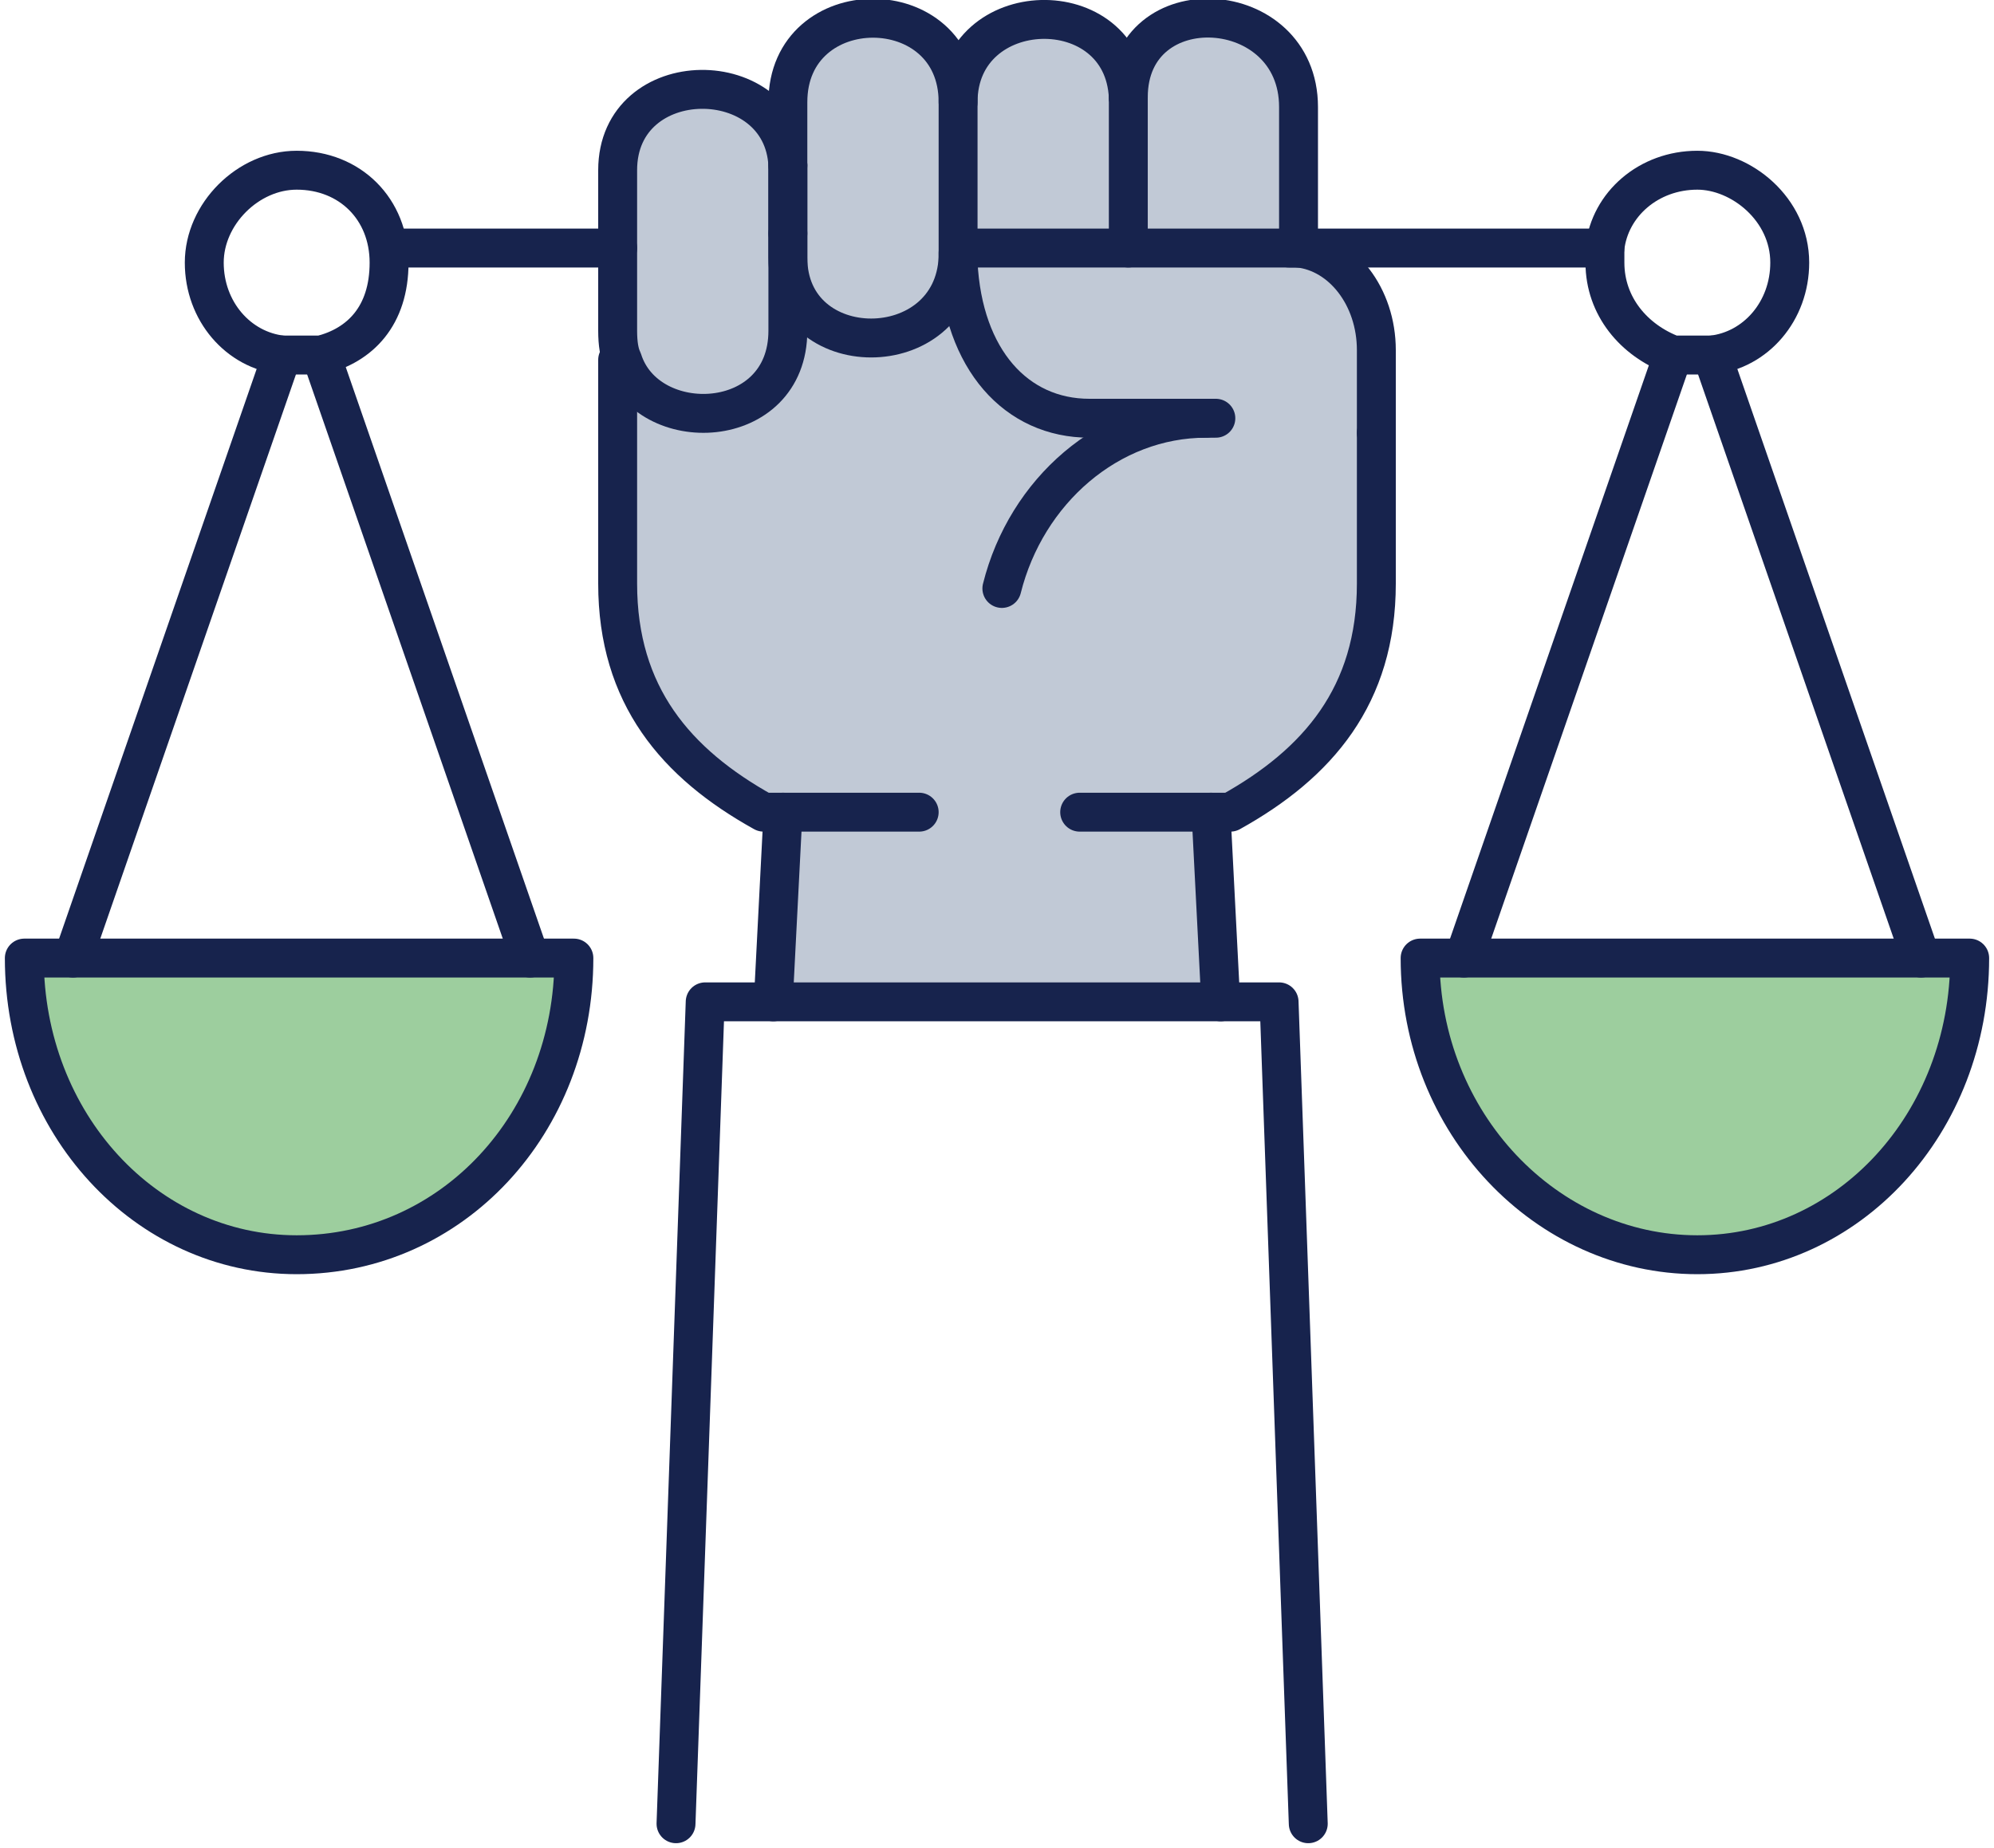
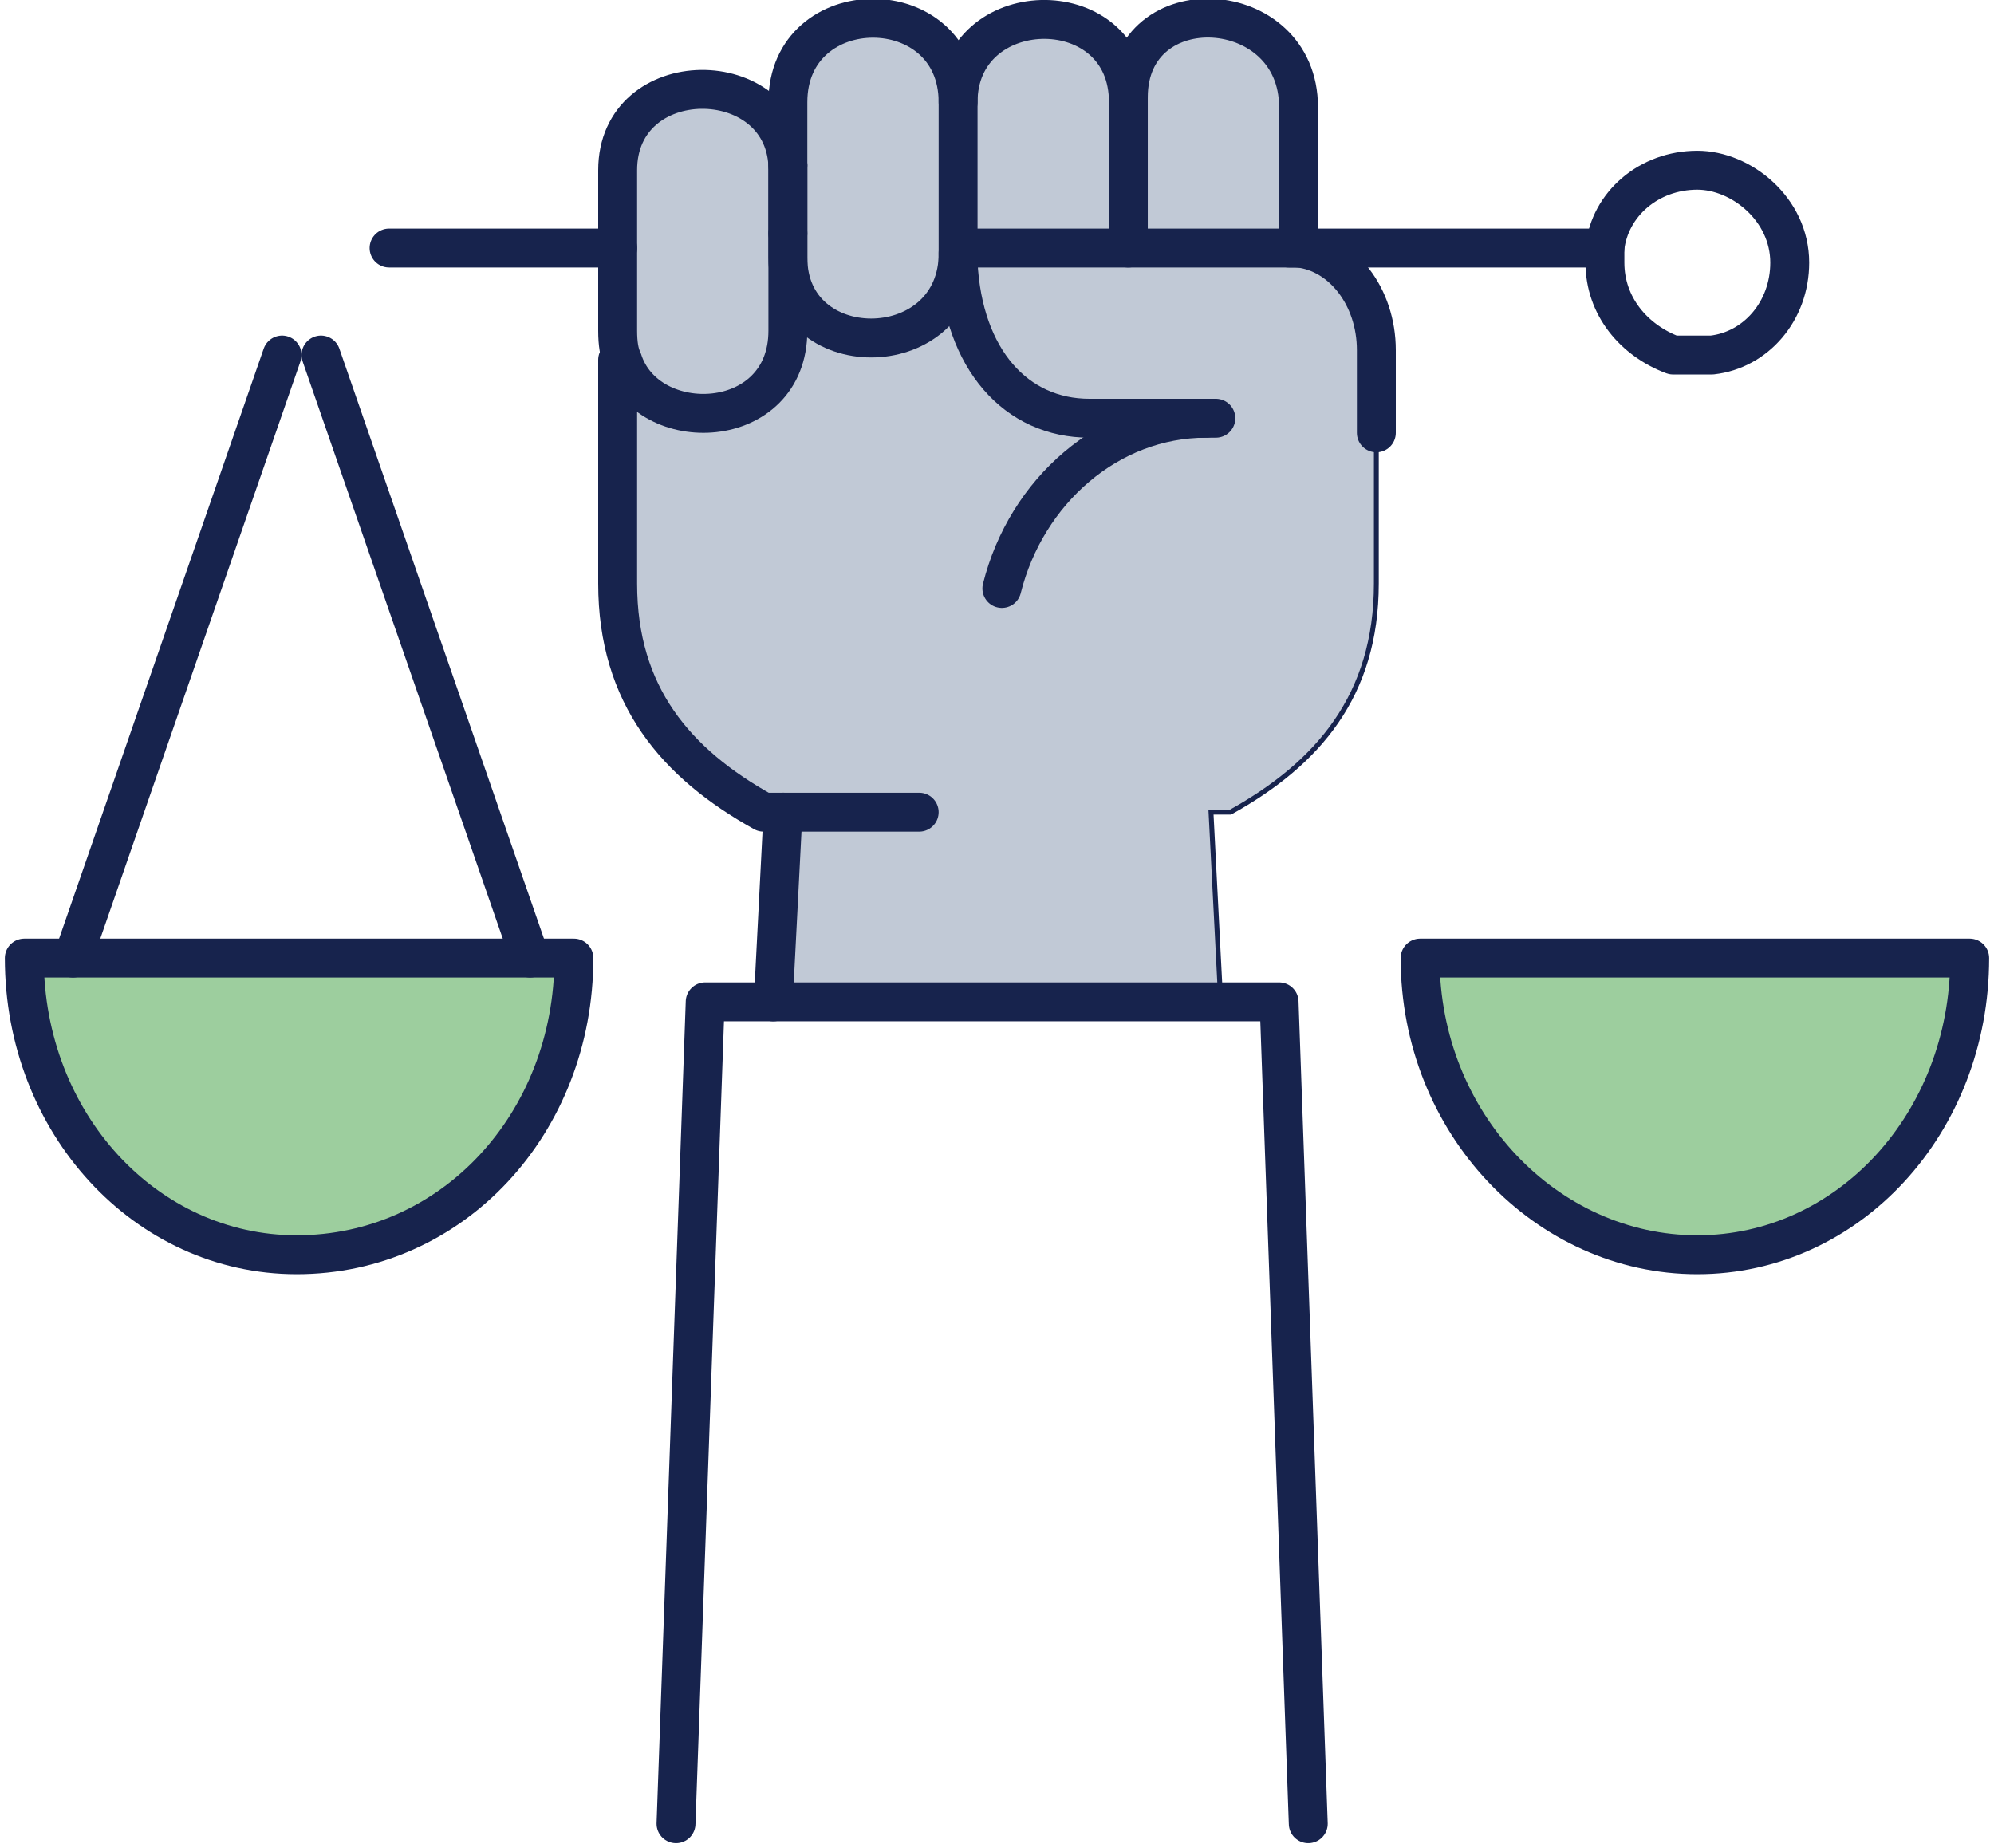
<svg xmlns="http://www.w3.org/2000/svg" version="1.2" viewBox="0 0 41 38" width="41" height="38">
  <title>Pikto_Kanzlei_Compliance-svg</title>
  <style>
		.s0 { fill: #9dce9e;stroke: #17234d;stroke-miterlimit:10;stroke-width: .1 } 
		.s1 { fill: #c1c9d6;stroke: #17234d;stroke-miterlimit:10;stroke-width: .1 } 
		.s2 { fill: none;stroke: #17234d;stroke-linecap: round;stroke-linejoin: round;stroke-width: .8 } 
	</style>
  <g id="Layer">
    <path id="Layer" class="s0" d="m10.9 19.7h0.9c0 3.4-2.5 6.1-5.7 6.1-3.1 0-5.6-2.7-5.6-6.1z" />
    <path id="Layer" class="s0" d="m39.5 19.7h1c0 3.4-2.5 6.1-5.6 6.1-3.1 0-5.7-2.7-5.7-6.1z" />
    <path id="Layer" class="s1" d="m16.2 3.6v1.7c0 0.3 0 1.2 0 1.5 0 2.1-2.9 2.2-3.4 0.6q-0.1-0.2-0.1-0.6v-3.3c0-2.2 3.4-2.2 3.5-0.1v0.2z" />
    <path id="Layer" class="s1" d="m19.7 4.8v0.5q0 0 0 0c-0.1 2.2-3.5 2.2-3.5 0v-1.1c0-0.3 0-0.4 0-0.5v-0.2q0 0 0-0.1v-1.3c0-2.3 3.5-2.3 3.5 0v2.7z" />
    <path id="Layer" class="s1" d="m19.8 5.2q-0.1 0.1-0.1 0.1 0 0 0 0v-3.2c0-2.2 3.4-2.3 3.5-0.1q0 0 0 0.1v3h-3.2q-0.1 0-0.2 0.1z" />
    <path id="Layer" class="s1" d="m26.7 2.2v2.9h-0.2q0 0-0.1 0h-3.2v-3q0-0.1 0-0.1c0-2.3 3.5-2.1 3.5 0.2z" />
    <path id="Layer" class="s1" d="m16.2 6.8v-2 0.5c0 2.2 3.4 2.2 3.5 0q0 0 0-0.1 0.1-0.1 0.2-0.1h6.5q0.1 0 0.1 0 0.1 0 0.2 0c0.9 0.1 1.6 1 1.6 2.1v4.8c0 2.3-1.2 3.7-3 4.7h-0.4l0.2 3.9h-9.2l0.2-3.9h-0.4c-1.8-1-3-2.4-3-4.7v-4.6h0.1c0.5 1.7 3.4 1.5 3.4-0.5z" />
  </g>
  <g id="Layer">
    <path id="Layer" class="s2" d="m12.7 5.1h-4.7" />
    <path id="Layer" class="s2" d="m33 5.1h-6.3-0.2" />
    <path id="Layer" fill-rule="evenodd" class="s2" d="m16.2 4.8v0.5c0 0.3 0 1.2 0 1.5 0 2.1-2.9 2.2-3.4 0.6q-0.1-0.2-0.1-0.6v-3.3c0-2.2 3.4-2.2 3.5-0.1q0 0.1 0 0.1v1.3" />
-     <path id="Layer" class="s2" d="m25.1 20.6l-0.2-3.9" />
    <path id="Layer" class="s2" d="m16.1 16.7l-0.2 3.9" />
    <path id="Layer" fill-rule="evenodd" class="s2" d="m24.8 8.6c-2 0-3.7 1.5-4.2 3.5" />
    <path id="Layer" fill-rule="evenodd" class="s2" d="m23.2 2c-0.1-2.2-3.5-2.1-3.5 0.1" />
    <path id="Layer" fill-rule="evenodd" class="s2" d="m23.2 5.1v-3q0-0.1 0-0.1" />
    <path id="Layer" fill-rule="evenodd" class="s2" d="m16.2 4.8v0.5c0 2.2 3.4 2.2 3.5 0q0 0 0 0v-3.2c0-2.3-3.5-2.3-3.5 0v1.3" />
    <path id="Layer" fill-rule="evenodd" class="s2" d="m16.2 4.8v-1.4" />
    <path id="Layer" fill-rule="evenodd" class="s2" d="m18.9 16.7h-3.2c-1.8-1-3-2.4-3-4.7v-4.6" />
-     <path id="Layer" fill-rule="evenodd" class="s2" d="m22.2 16.7h3.1c1.8-1 3-2.4 3-4.7v-3.1" />
    <path id="Layer" fill-rule="evenodd" class="s2" d="m28.3 8.9v-1.7c0-1.1-0.7-2-1.6-2.1q-0.1 0-0.2 0 0 0-0.1 0h-6.5q-0.1 0-0.2 0.1 0 0.1 0 0.2 0 0 0 0c0.1 2 1.2 3.2 2.7 3.2h2.6" />
-     <path id="Layer" class="s2" d="m39.5 19.7l-4.3-12.4" />
-     <path id="Layer" class="s2" d="m34.4 7.3l-4.3 12.4" />
    <path id="Layer" fill-rule="evenodd" class="s2" d="m39.5 19.7h1c0 3.4-2.5 6.1-5.6 6.1-3.1 0-5.7-2.7-5.7-6.1z" />
    <path id="Layer" class="s2" d="m5.8 7.3l-4.3 12.4" />
    <path id="Layer" class="s2" d="m10.9 19.7l-4.3-12.4" />
    <path id="Layer" fill-rule="evenodd" class="s2" d="m1.5 19.7h-1c0 3.4 2.5 6.1 5.6 6.1 3.2 0 5.7-2.7 5.7-6.1z" />
-     <path id="Layer" fill-rule="evenodd" class="s2" d="m5.8 7.3c-0.9-0.1-1.6-0.9-1.6-1.9 0-1 0.9-1.9 1.9-1.9 1.1 0 1.9 0.8 1.9 1.9 0 1.1-0.6 1.7-1.4 1.9q-0.2 0-0.5 0c-0.2 0-0.2 0-0.3 0z" />
    <path id="Layer" fill-rule="evenodd" class="s2" d="m33 5.1c0.1-0.9 0.9-1.6 1.9-1.6 0.9 0 1.9 0.8 1.9 1.9 0 1-0.7 1.8-1.6 1.9q-0.2 0-0.3 0-0.3 0-0.5 0c-0.8-0.3-1.4-1-1.4-1.9 0-0.9 0-0.2 0-0.3z" />
    <path id="Layer" fill-rule="evenodd" class="s2" d="m26.7 5.1v-2.9c0-2.3-3.5-2.5-3.5-0.2" />
    <path id="Layer" class="s2" d="m13.9 37.5l0.6-16.9h1.4 9.2 1.2l0.6 16.9" />
  </g>
</svg>